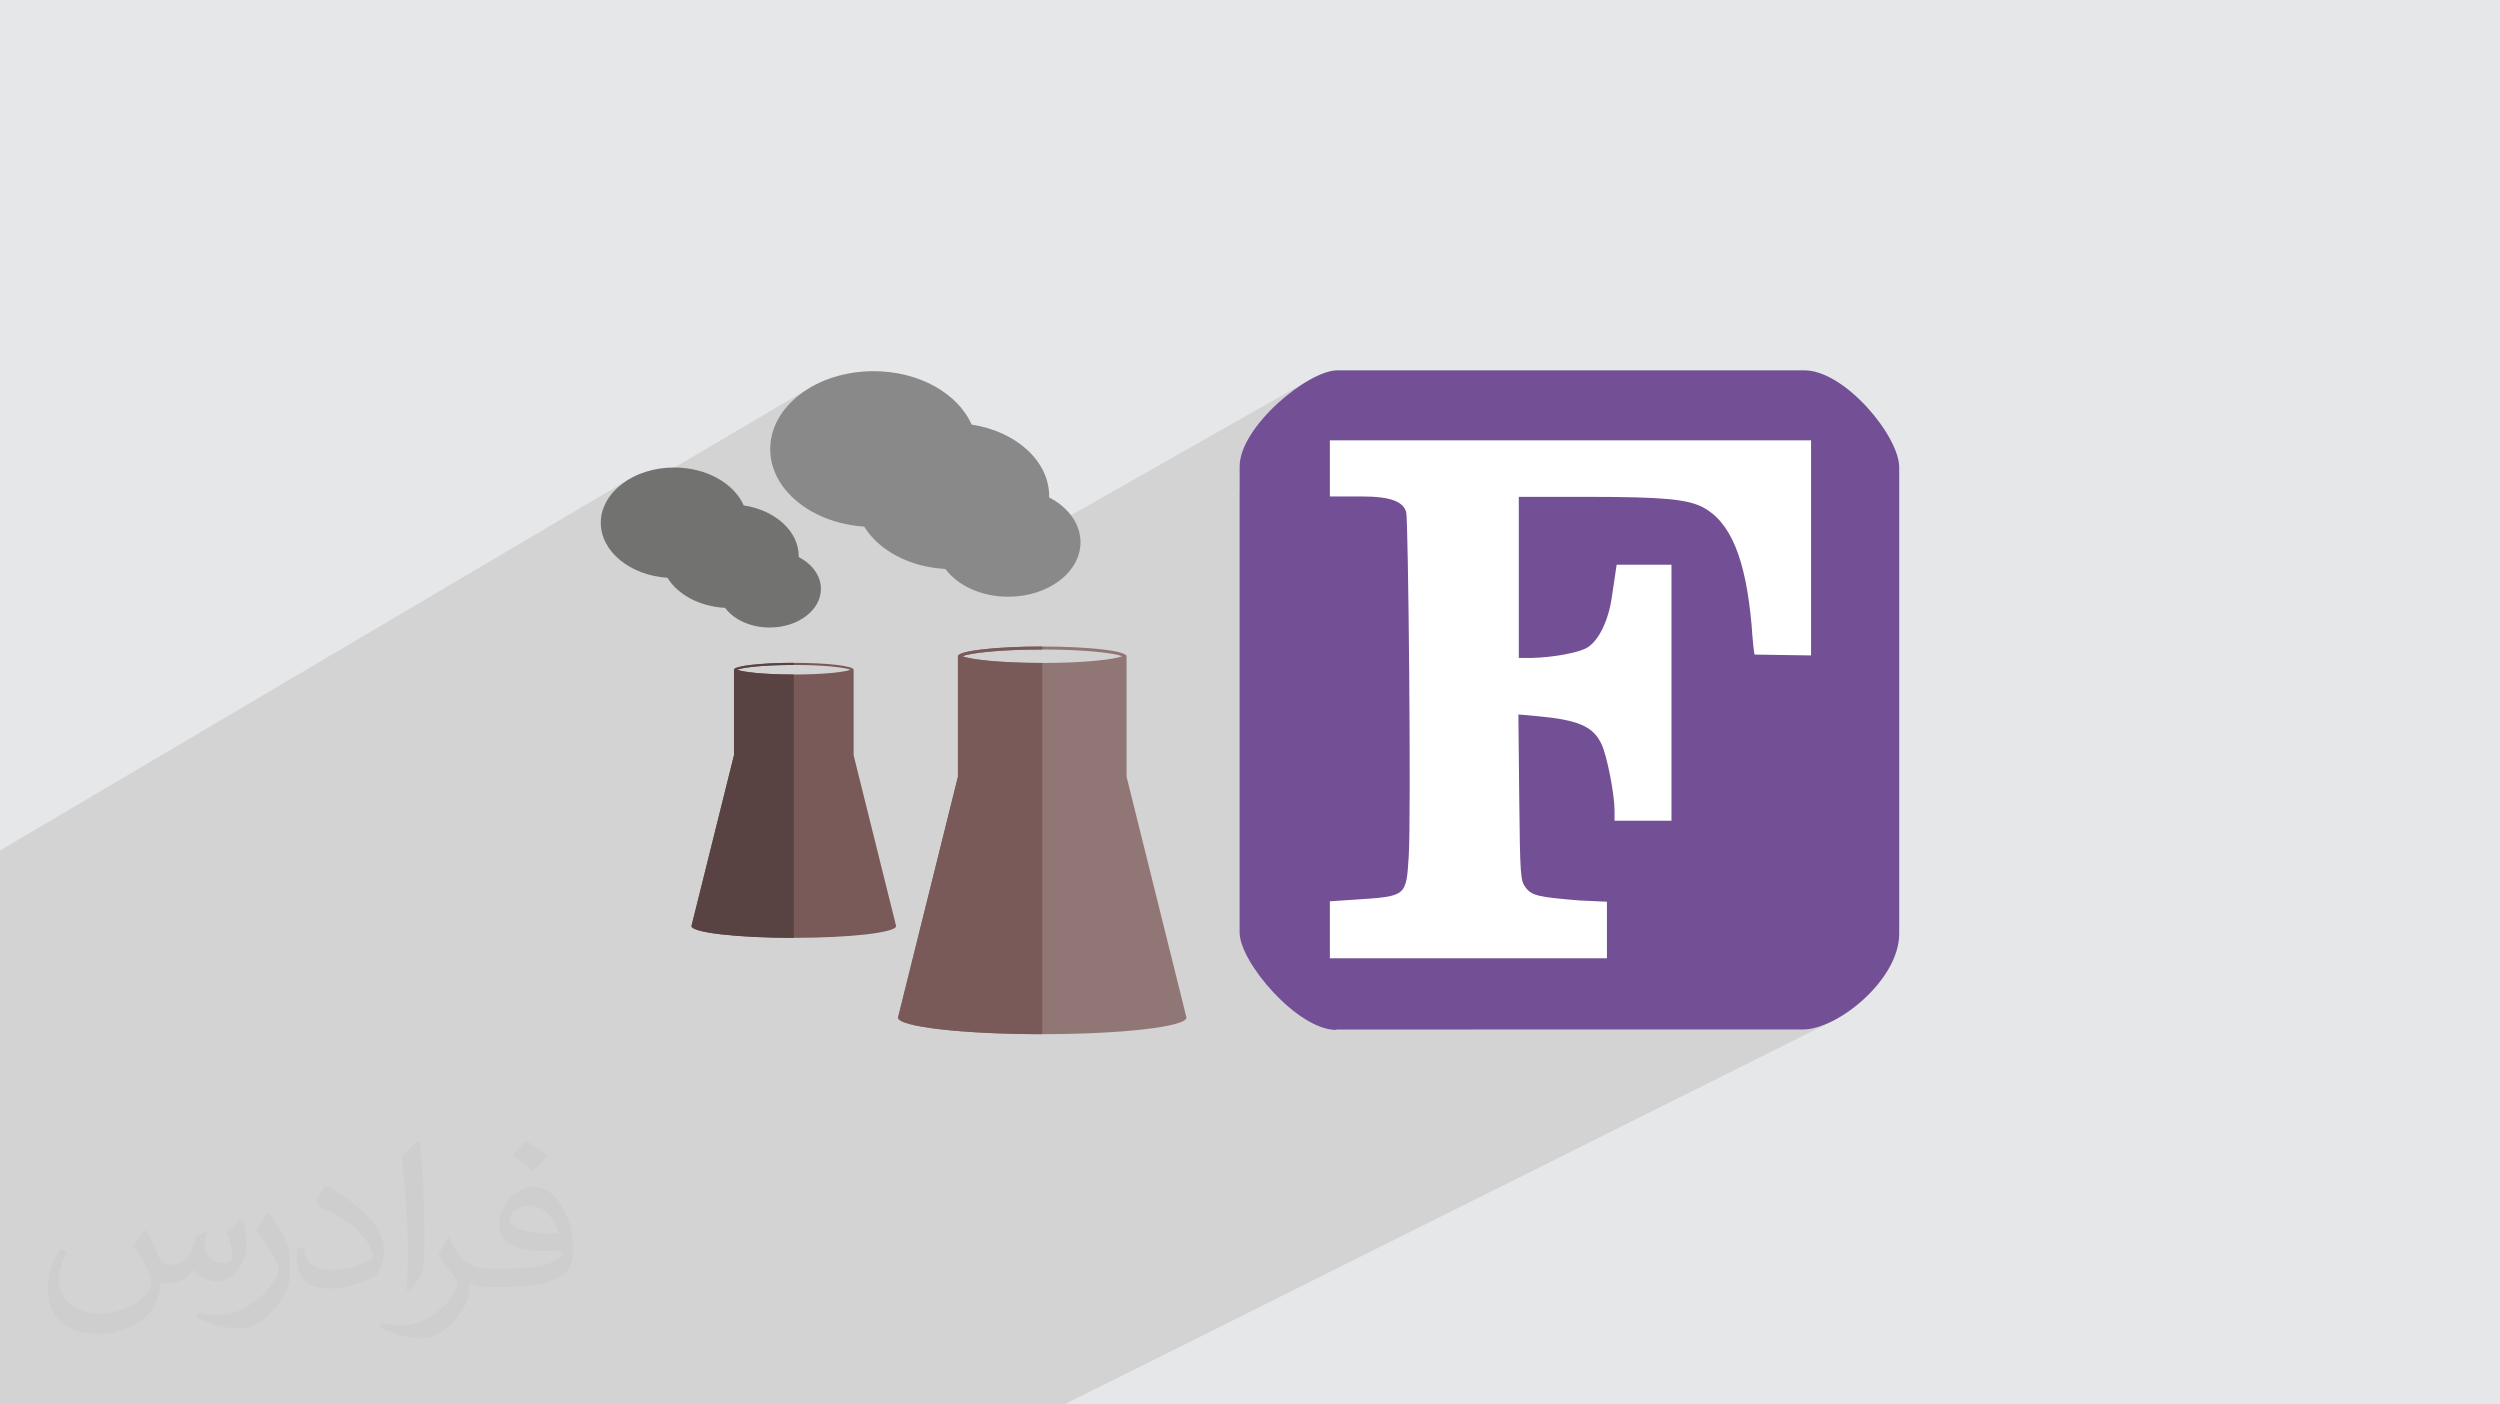
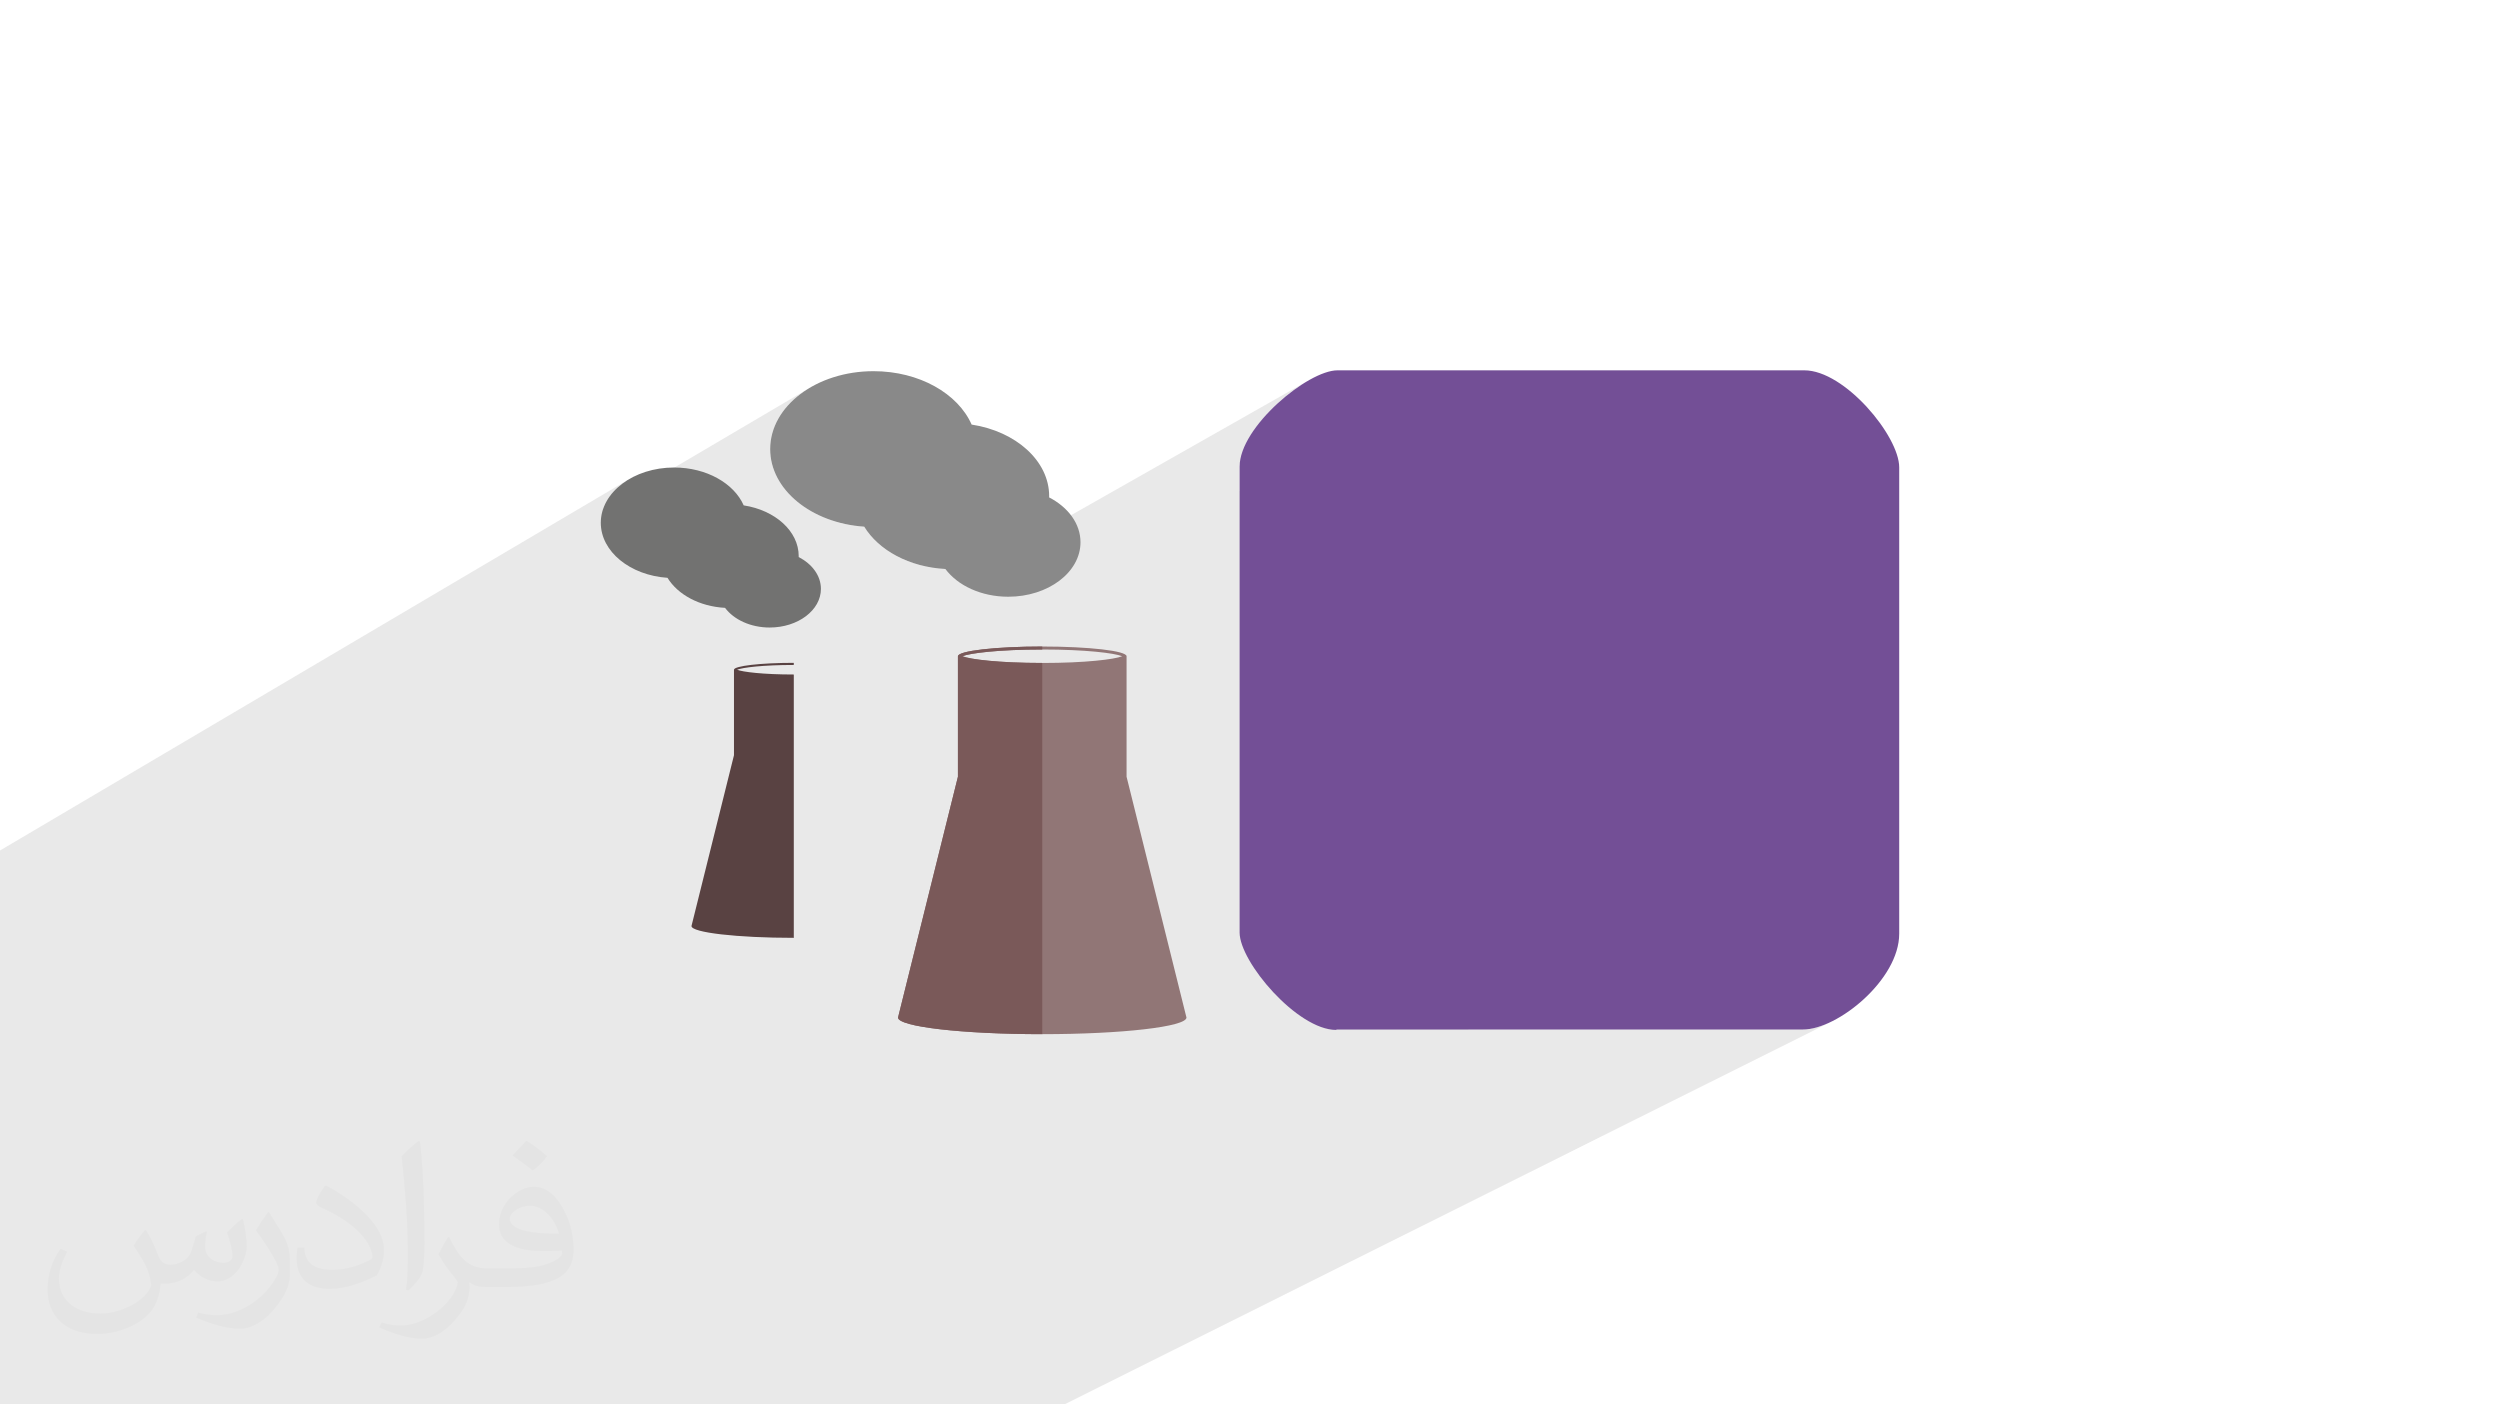
<svg xmlns="http://www.w3.org/2000/svg" xml:space="preserve" width="94.192mm" height="52.917mm" version="1.1" style="shape-rendering:geometricPrecision; text-rendering:geometricPrecision; image-rendering:optimizeQuality; fill-rule:evenodd; clip-rule:evenodd" viewBox="0 0 9404.92 5283.66">
  <defs>
    <style type="text/css">
   
    .fil3 {fill:#734F96}
    .fil0 {fill:#E6E7E8}
    .fil4 {fill:white}
    .fil6 {fill:#898989;fill-rule:nonzero}
    .fil8 {fill:#727271;fill-rule:nonzero}
    .fil9 {fill:#594242;fill-rule:nonzero}
    .fil7 {fill:#7A5959;fill-rule:nonzero}
    .fil5 {fill:#917676;fill-rule:nonzero}
    .fil2 {fill:#373435;fill-opacity:0.031}
    .fil1 {fill:#2B2A29;fill-opacity:0.102}
   
  </style>
  </defs>
  <g id="Layer_x0020_1">
-     <polygon class="fil0" points="-0,0 9404.92,0 9404.92,5283.66 -0,5283.66 " />
    <polygon class="fil1" points="-0,4163.19 -0,4100.5 -0,4094.2 -0,4091.72 -0,4051.59 -0,4016.98 -0,3856.66 -0,3852.9 -0,3631.73 -0,3387.59 -0,3295.96 -0,3253.41 -0,3199.61 2360.55,1806.24 2340.96,1819.66 2323.14,1834.42 2307.27,1850.43 2293.45,1867.58 2281.84,1885.76 2272.56,1904.87 2268.36,1917.18 3053.61,1454.61 3038.92,1463.3 3024.81,1472.52 3011.3,1482.23 2998.42,1492.41 2986.2,1503.04 2974.65,1514.12 2963.8,1525.61 2953.69,1537.51 2944.32,1549.78 2935.74,1562.42 2927.94,1575.4 2920.98,1588.72 2914.86,1602.34 2909.63,1616.25 2905.28,1630.43 2901.86,1644.87 2899.38,1659.54 2897.88,1674.43 2897.37,1689.51 2897.82,1703.77 2899.17,1717.84 2901.38,1731.73 2904.44,1745.41 2908.34,1758.87 2913.03,1772.08 2918.51,1785.04 2924.77,1797.74 2931.76,1810.14 2939.49,1822.25 2947.92,1834.04 2957.03,1845.51 2966.81,1856.62 2977.22,1867.37 2988.27,1877.75 2999.91,1887.72 3012.13,1897.3 3024.91,1906.44 3038.23,1915.15 3052.07,1923.41 3066.41,1931.19 3081.23,1938.49 3096.5,1945.27 3112.21,1951.56 3128.33,1957.3 3144.85,1962.5 3161.74,1967.13 3179,1971.19 3196.57,1974.64 3214.46,1977.5 3232.66,1979.71 3251.11,1981.3 3261.99,1997.65 3274.24,2013.35 3287.8,2028.37 3302.6,2042.65 3318.6,2056.15 3335.73,2068.82 3353.92,2080.63 3373.13,2091.52 3393.3,2101.47 3414.37,2110.4 3436.27,2118.3 3458.95,2125.1 3482.36,2130.77 3506.43,2135.27 3531.09,2138.54 3556.32,2140.55 3565.54,2151.98 3575.72,2162.91 3586.78,2173.29 3598.2,2182.71 4927.09,1428.72 4912.07,1437.48 4896.88,1447.03 4881.55,1457.32 4866.18,1468.31 4850.86,1479.92 4835.62,1492.13 4820.57,1504.88 4805.76,1518.11 4791.29,1531.78 4777.22,1545.84 4763.61,1560.24 4750.55,1574.92 4738.12,1589.82 4726.37,1604.92 4715.4,1620.16 4705.27,1635.46 4696.05,1650.81 4687.82,1666.14 4680.65,1681.4 4674.63,1696.54 4669.81,1711.51 4666.29,1726.27 4664.11,1740.74 4663.37,1754.9 4663.37,1847.33 5002.9,1656.54 6813.17,1656.54 6813.17,2465.7 6288.01,2742.2 6288.01,3087.63 5763.74,3360.11 5765.71,3361.21 5773.2,3364.46 5781.84,3367.38 5791.81,3370.03 5803.31,3372.45 5816.52,3374.71 5831.64,3376.85 5848.83,3378.9 5868.29,3380.95 5890.2,3383.03 5914.76,3385.2 5942.13,3387.49 6045.26,3392.24 6045.26,3604.84 5521.61,3872.98 6783.03,3872.98 6795.51,3872.44 6808.53,3870.83 6822.02,3868.2 6835.92,3864.6 6850.18,3860.04 6864.72,3854.55 6879.49,3848.21 6894.43,3841.02 4003.75,5283.66 3958.97,5283.66 2766.67,5283.66 2381.42,5283.66 2301.77,5283.66 2300.37,5283.66 2277.21,5283.66 2062.86,5283.66 2001.15,5283.66 1697.57,5283.66 1596.5,5283.66 1488.59,5283.66 1461.11,5283.66 1411.45,5283.66 1385.74,5283.66 1302.62,5283.66 1285,5283.66 847.36,5283.66 661.34,5283.66 657.21,5283.66 656.17,5283.66 532.85,5283.66 491.6,5283.66 422.87,5283.66 240.31,5283.66 123.68,5283.66 64.62,5283.66 -0,5283.66 -0,5160.02 -0,5010.58 -0,4919.29 -0,4917.31 -0,4911.28 -0,4808.87 -0,4678.88 -0,4632.3 -0,4621.95 -0,4500.48 -0,4491.86 -0,4488.37 -0,4467.87 -0,4430.02 -0,4397 -0,4384.15 -0,4383.45 -0,4327.52 -0,4231.32 -0,4224.25 -0,4197.64 -0,4190.16 " />
    <path class="fil2" d="M548.54 4627.69c17.95,27.21 29.6,53.36 40.96,82.43 8.45,16.91 12.93,48.09 52.57,48.09 11.61,0 28.28,-3.42 43.06,-11.61 16.63,-8.73 29.32,-21.94 35.94,-42l15.85 -53.36 38.57 -19.02 2.64 2.64c-5.27,20.09 -6.59,39.36 -6.59,54.43 0,44.63 38.57,61.56 69.22,61.56 17.95,0 34.09,-8.73 34.09,-25.11 0,-21.13 -8.98,-57.06 -20.62,-89.29 17.95,-17.95 35.94,-35.94 56.53,-50.47l3.17 1.6c8.98,38.04 14,75.56 14,100.66 0,24.57 -10.83,51.79 -19.81,69.49 -18.49,34.87 -51.25,62.62 -90.87,62.62 -30.1,0 -63.65,-15.07 -86.66,-43.06l-1.32 0c-21.66,26.96 -55.22,51.25 -108.86,51.25l-16.63 0c-2.64,35.41 -10.29,60.49 -21.94,82.95 -31.95,62.34 -126.81,106.47 -216.1,106.47 -124.17,0 -186.51,-71.59 -186.51,-166.96 0,-58.91 19.27,-113.6 48.88,-152.42l24.29 10.04c-18.49,35.41 -30.91,68.68 -30.91,101.45 0,89.29 72.66,131.83 156.4,131.83 77.68,0 173.83,-49.41 191.28,-106.72 -6.59,-62.62 -30.1,-91.93 -66.04,-148.99 10.83,-19.02 24.83,-38.04 42.28,-58.38l3.17 0 0 0 0 0 -0.02 -0.09zm1432.13 -336.04c26.15,16.39 51.79,35.66 76.87,57.85 -14,19.81 -31.45,37.79 -53.11,53.64 -25.11,-20.34 -50.19,-37.79 -75.84,-56.27 17.42,-19.55 34.62,-38.29 52.04,-55.22l0 0 0 0 0 0 0 0 0 0 0.03 0zm13.47 244.11c-42.28,0 -76.87,27.75 -76.87,48.34 0,44.13 84.53,57.85 185.72,57.31 -12.68,-51.79 -57.06,-105.68 -108.86,-105.68l0.01 0.03zm-94.86 236.19c54.96,0 103.04,-1.6 139.74,-10.83 40.96,-10.29 75.56,-30.91 75.56,-45.17 0,-3.7 0,-8.19 -1.32,-11.89 -22.98,2.11 -49.41,2.11 -72.38,2.11 -74.49,0 -131.55,-16.91 -154.02,-58.66 -5.55,-11.61 -9.51,-24.57 -9.51,-39.36 0,-40.43 17.42,-79.79 48.09,-107 25.61,-22.45 53.89,-36.44 82.67,-36.44 52.04,0 93.51,41.75 122.57,107.54 15.85,35.94 26.68,77.4 26.68,129.72 0,34.87 -9.51,64.19 -31.17,85.85 -40.43,39.11 -114.92,53.89 -229.04,53.89l-51.79 0 0 0 -13.47 0c-28.28,0 -48.62,-5.02 -64.72,-17.42l-2.64 0c0.79,6.59 1.32,12.93 1.32,19.02 0,25.61 -8.45,58.38 -25.61,84.53 -50.72,75.3 -105.68,108.04 -153.24,108.04 -48.09,0 -107,-18.49 -160.11,-42.54l9.51 -18.49c17.17,7.13 40.96,11.89 73.7,11.89 85.85,0 198.66,-82.43 212.66,-163 -3.17,-6.59 -8.98,-15.32 -17.17,-24.57 -25.11,-29.85 -40.96,-54.68 -55.75,-80.83 12.68,-25.11 24.29,-45.17 35.13,-63.4l4.49 -0.53c36.72,74.77 69.99,117.55 144.23,117.55l11.61 0 0 0 53.89 0 0 0 0 0 0 0 0 0 0 0 0.09 0.01zm-371.98 79c6.34,-34.34 6.87,-72.91 6.87,-108.86l0 -53.36c0,-99.6 -12.68,-244.36 -22.98,-338.68 17.95,-19.27 43.06,-42 62.87,-57.31l5.81 1.6c13.47,118.62 16.63,256 16.63,383.06 0,33.3 -1.32,65.79 -4.49,89.55 -1.85,30.1 -19.27,52.83 -56.53,87.7l-8.19 -3.7zm-382.8 -157.19c1.85,46.77 24.83,83.49 105.15,83.49 49.93,0 92.19,-12.93 138.96,-35.13 8.45,-3.7 12.93,-8.73 12.93,-12.93 0,-29.32 -22.45,-68.15 -60.23,-103.55 -36.72,-33.3 -85.34,-62.62 -130.76,-82.18 -15.6,-6.59 -20.62,-13.47 -20.62,-20.09 0,-13.47 17.95,-41.75 32.77,-62.09l5.02 -0.53c52.04,27.21 110.17,67.64 153.24,112.53 39.11,41.47 63.4,83.49 63.4,129.19 0,33.81 -10.29,65.51 -26.96,95.11 -57.06,28.79 -117.83,50.72 -178.06,50.72 -73.17,0 -123.1,-34.34 -123.1,-114.92 0,-8.73 0,-22.19 3.17,-39.64l25.11 0 0 0 0 0 0 0 0 0 0 0 -0.02 0zm-132.37 -132.9l45.45 73.45c16.63,27.21 32.23,56.81 32.23,103.55l0 59.7c0,48.34 -30.91,100.13 -80.83,151.38 -39.11,34.62 -73.7,49.41 -105.68,49.41 -47.55,0 -101.98,-14.79 -164.85,-41.75l7.13 -18.49c19.81,5.27 42.79,9.77 71.06,9.77 90.36,-0.53 182.8,-66.57 225.08,-147.15 5.02,-9.26 6.87,-17.95 6.87,-24.04 0,-9.26 -5.02,-19.55 -8.98,-28.79 -22.98,-43.31 -48.62,-82.95 -76.87,-119.68 14.79,-23.25 29.6,-45.7 45.7,-67.9l3.7 0.53 0 0 0 0 0 0 0 0 0 0 -0.02 0.01z" />
    <g id="_2207679729184">
      <g id="_2784679045168">
        <g id="layer101">
          <path id="path2" class="fil3" d="M5026.69 3874.56c-145.96,0 -363.32,-255.44 -363.32,-366.5l0 -1753.17c0,-149.13 257.03,-361.73 368.08,-361.73l1756.33 0c152.31,0 356.98,247.51 356.98,364.91l0 1754.75c0,172.93 -231.64,360.14 -361.73,360.14l-1754.75 0 -1.59 1.59z" />
        </g>
        <g id="layer102">
-           <path id="path5" class="fil4" d="M5002.9 3390.66l95.19 -6.34c193.57,-12.69 191.98,-11.1 201.49,-163.41 9.52,-144.38 -1.59,-1270.85 -9.52,-1294.64 -11.1,-36.49 -50.77,-58.71 -169.76,-58.71l-117.4 0 0 -211.01 1810.27 0 0 809.15 -212.6 -3.18c-1.59,-1.59 -7.93,-58.7 -11.1,-111.06 -22.21,-247.51 -77.74,-388.71 -185.63,-444.24 -57.12,-28.56 -144.38,-38.08 -426.79,-38.08l-263.37 0 0 606.07 46.02 0c79.32,-1.59 179.28,-19.03 212.6,-39.66 42.84,-26.97 79.33,-101.55 92.02,-193.57 9.52,-66.64 17.44,-117.41 17.44,-117.41l206.26 0 0 963.05 -214.19 0 0 -38.08c0,-61.88 -28.56,-207.84 -49.19,-250.68 -31.73,-66.63 -87.26,-90.43 -241.15,-104.71l-71.4 -6.34 3.18 312.55c3.18,296.69 4.76,312.56 23.8,337.95 23.79,31.72 49.19,36.48 203.07,49.19l103.12 4.75 0 212.6 -1042.37 0 0 -212.6 0.01 -1.59z" />
-         </g>
+           </g>
      </g>
      <path class="fil5" d="M3920.89 2494.06c-163.92,0 -272.13,-13.74 -300.64,-25.31 28.52,-11.68 136.72,-25.35 300.64,-25.35 163.91,0 272.2,13.67 300.71,25.35 -28.52,11.57 -136.8,25.31 -300.71,25.31zm541.68 1330.45l-224.47 -902.56 0 -453.19c0,-20.25 -141.95,-36.6 -317.21,-36.6 -175.2,0 -317.22,16.36 -317.22,36.6l0 453.19 -224.47 902.56 -0.89 3.41c0,34.61 242.89,62.58 542.58,62.58 299.61,0 542.57,-27.97 542.57,-62.58l-0.89 -3.41z" />
      <path class="fil6" d="M3793.02 2244.86c150.06,0 271.76,-91.75 271.76,-204.88 0,-70.14 -46.78,-131.99 -118.12,-168.91l0.29 -4.52c0,-132.9 -125.23,-243.83 -291.71,-269.34 -51.34,-116.58 -196.95,-200.84 -368.96,-200.84 -214.73,0 -388.9,131.25 -388.9,293.15 0,152.93 155.5,278.38 353.73,291.79 54.31,88.85 169.36,152.01 305.21,159.25 46.66,62.25 135.07,104.31 236.7,104.31z" />
      <path class="fil7" d="M3920.89 3890.5c-299.69,0 -542.58,-27.97 -542.58,-62.58l0.89 -3.41 224.47 -902.56 0 -453.19c0,-20.25 142.01,-36.6 317.22,-36.6l0 11.25c-163.92,0 -272.13,13.67 -300.64,25.35l0 0c28.52,11.57 136.72,25.31 300.64,25.31l0 1396.44z" />
-       <path class="fil7" d="M2986.22 2537.47c-116.25,0 -193.05,-9.72 -213.3,-17.94 20.25,-8.34 97.04,-17.99 213.3,-17.99 116.33,0 193.1,9.66 213.35,17.99 -20.25,8.23 -97.08,17.94 -213.35,17.94zm384.32 943.85l-159.26 -640.31 0 -321.48c0,-14.4 -100.79,-25.97 -225.06,-25.97 -124.3,0 -225.02,11.57 -225.02,25.97l0 321.48 -159.29 640.31 -0.59 2.43c0,24.54 172.3,44.38 384.9,44.38 212.58,0 384.94,-19.84 384.94,-44.38l-0.62 -2.43z" />
      <path class="fil8" d="M2895.5 2360.72c106.49,0 192.77,-65.1 192.77,-145.36 0,-49.78 -33.15,-93.63 -83.74,-119.82l0.19 -3.24c0,-94.25 -88.82,-172.99 -206.95,-191.07 -36.42,-82.71 -139.75,-142.48 -261.73,-142.48 -152.38,0 -275.87,93.1 -275.87,207.97 0,108.47 110.3,197.5 250.96,207.02 38.47,63.01 120.05,107.81 216.45,112.96 33.07,44.13 95.79,74.03 167.93,74.03z" />
      <path class="fil9" d="M2986.22 3528.13c-212.6,0 -384.9,-19.84 -384.9,-44.38l0.59 -2.43 159.29 -640.31 0 -321.48c0,-14.4 100.72,-25.97 225.02,-25.97l0 7.98c-116.25,0 -193.05,9.66 -213.3,17.99l0 0c20.25,8.23 97.04,17.94 213.3,17.94l0 990.66z" />
    </g>
  </g>
</svg>